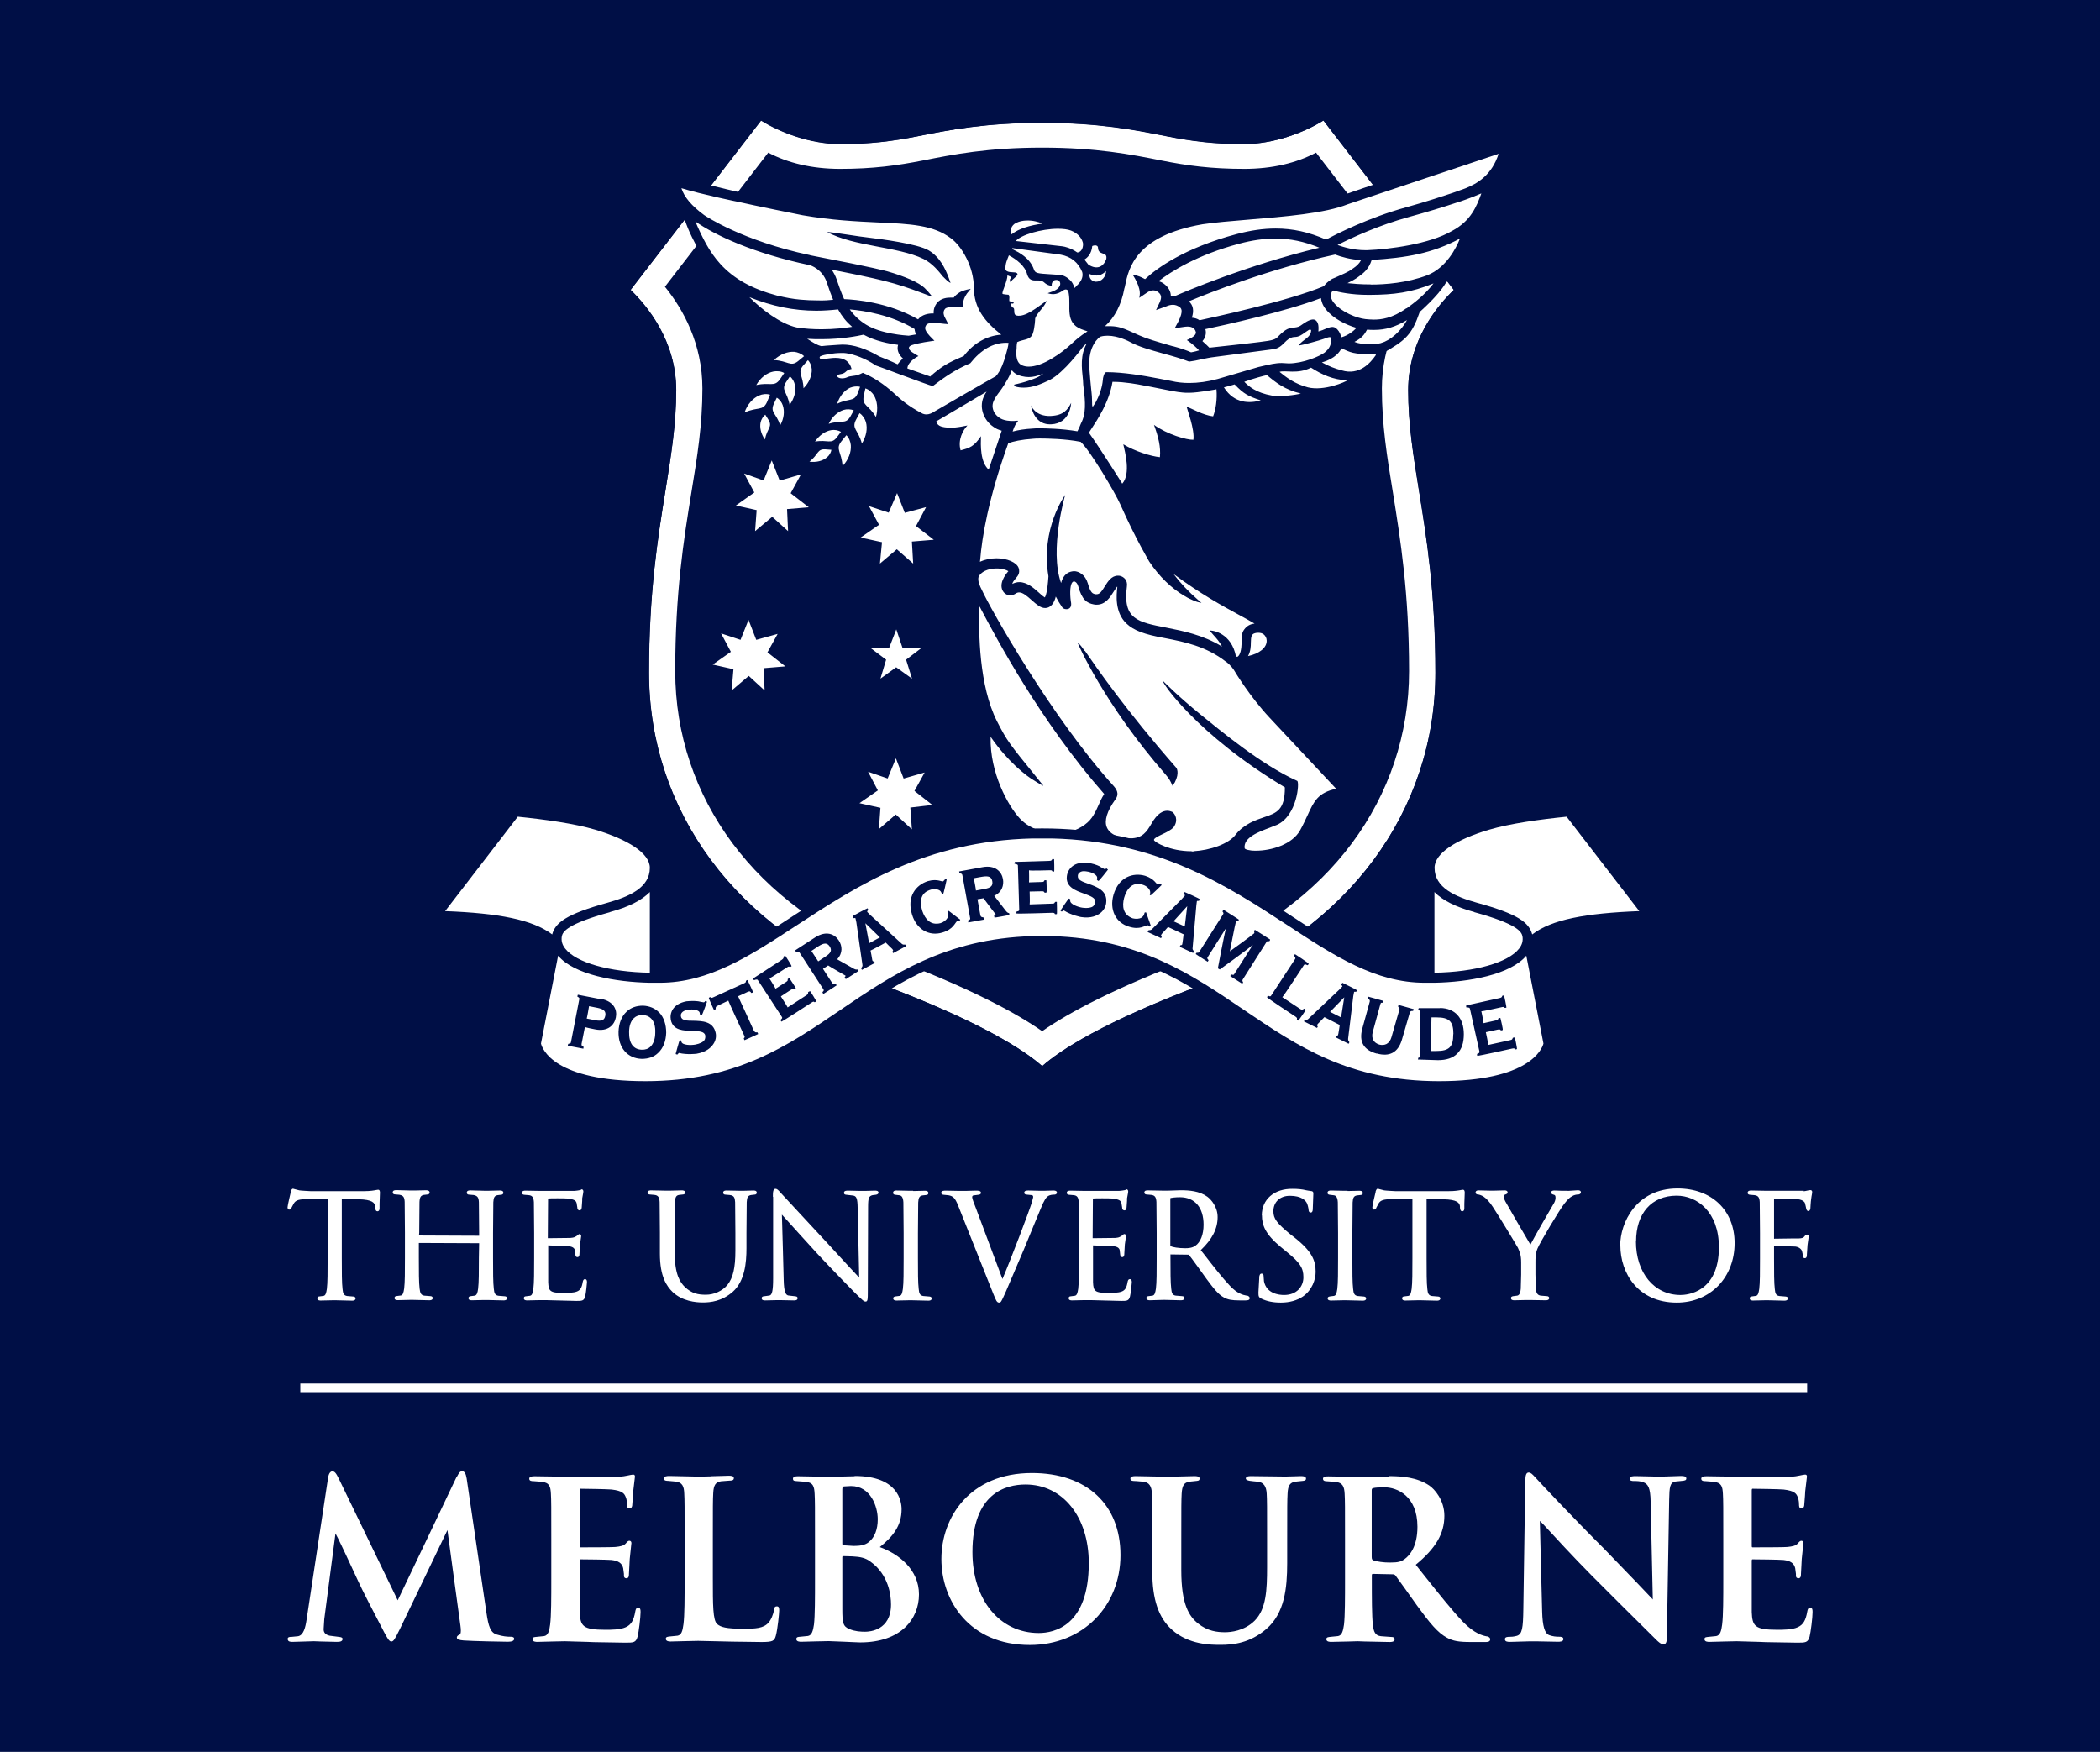
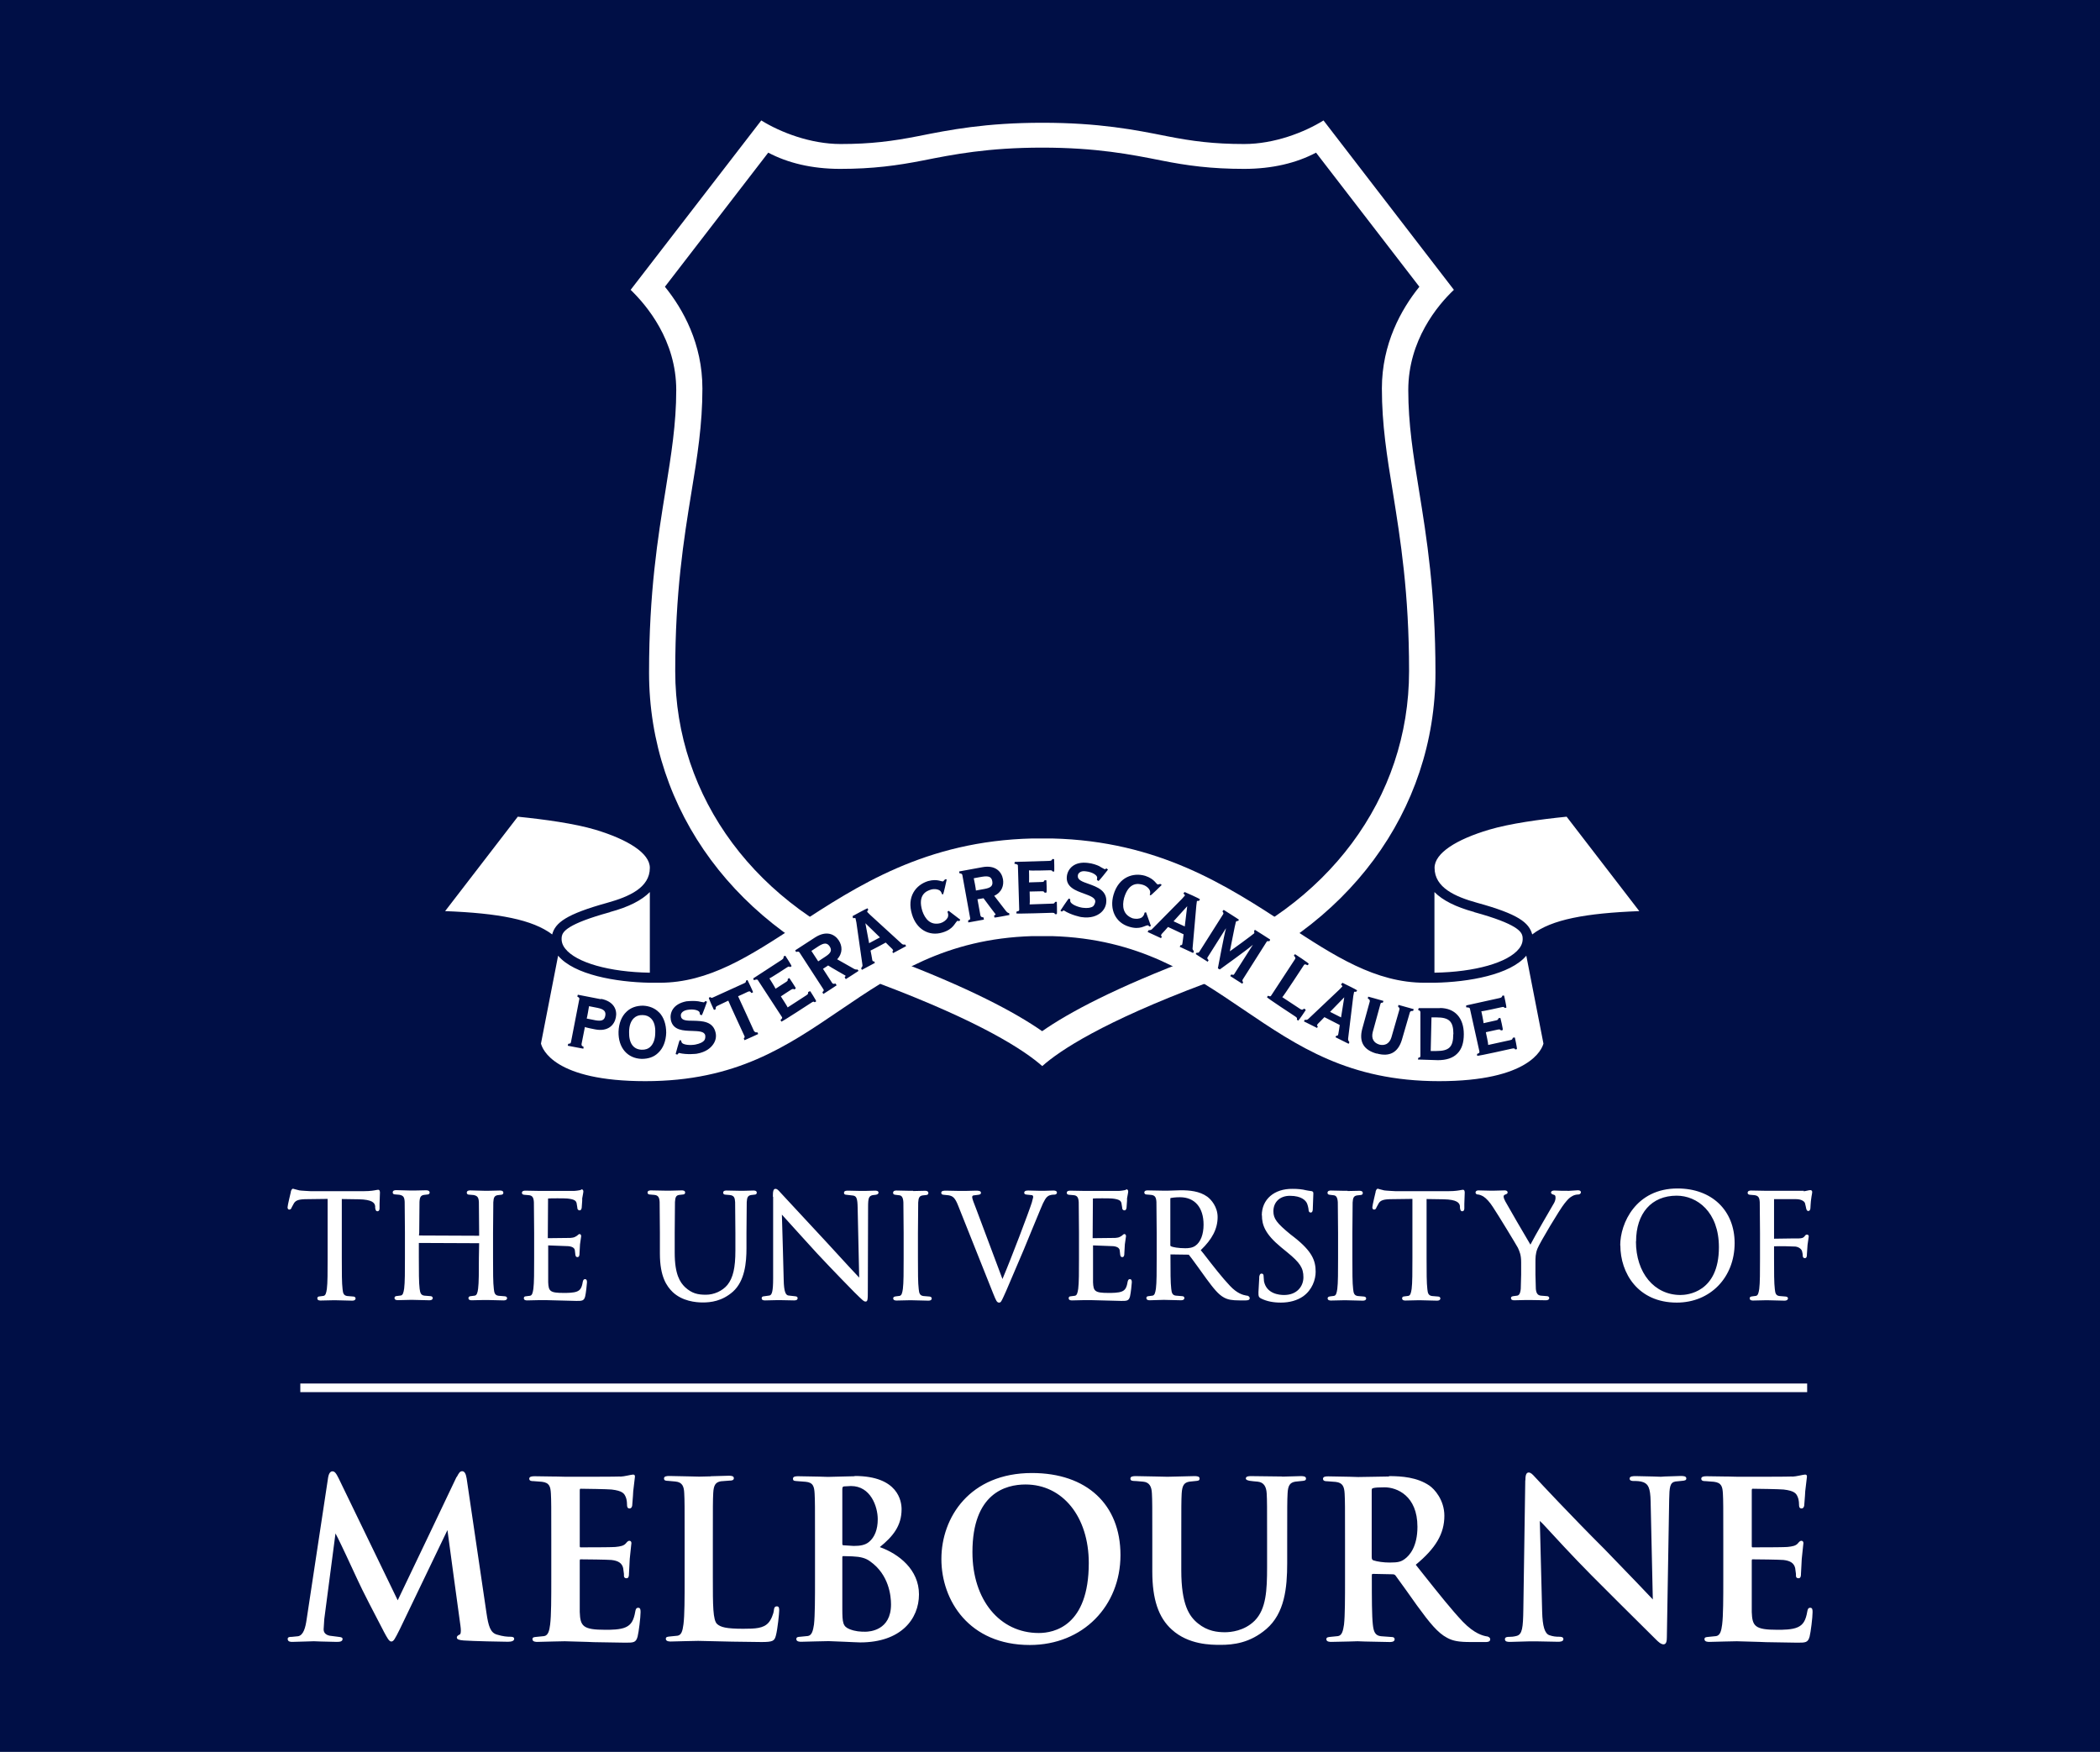
<svg xmlns="http://www.w3.org/2000/svg" id="Layer_1" data-name="Layer 1" viewBox="0 0 163 136">
  <defs>
    <style>      .cls-1 {        fill: #000f46;      }      .cls-2 {        fill: #fff;      }    </style>
  </defs>
  <rect class="cls-1" width="163" height="136" />
  <g>
    <path class="cls-2" d="M112.85,22.5l-10.12-13.15c-1.48.92-3.81,1.83-6.16,1.83s-4.04-.22-6.01-.61c-2.45-.49-5.23-1.04-9.65-1.04s-7.2.55-9.65,1.04c-1.99.39-3.67.61-6.01.61s-4.68-.91-6.16-1.83l-10.14,13.15c1.25,1.21,3.54,3.92,3.54,7.78,0,2.63-.39,5.01-.83,7.77-.6,3.71-1.28,7.91-1.28,14.17,0,10.73,6.84,19.97,17.85,24.12,7.97,3,11.3,5.21,12.67,6.42,1.37-1.22,4.7-3.43,12.67-6.42,11.02-4.15,17.85-13.39,17.85-24.12,0-6.26-.68-10.46-1.28-14.17-.45-2.76-.83-5.14-.83-7.77,0-3.86,2.28-6.59,3.54-7.78Z" />
-     <path class="cls-1" d="M102.72,9.36l10.12,13.15c-1.25,1.21-3.54,3.92-3.54,7.78,0,2.63.39,5.01.83,7.77.6,3.71,1.28,7.91,1.28,14.17,0,10.73-6.84,19.97-17.85,24.12-7.97,3-11.3,5.21-12.67,6.42-1.37-1.22-4.7-3.43-12.67-6.42-11.02-4.15-17.85-13.39-17.85-24.12,0-6.26.68-10.46,1.28-14.17.45-2.76.83-5.14.83-7.77,0-3.85-2.28-6.58-3.54-7.78l10.12-13.15c1.48.92,3.81,1.83,6.16,1.83s4.04-.22,6.01-.61c2.45-.49,5.23-1.04,9.65-1.04s7.2.55,9.65,1.04c1.99.39,3.67.61,6.01.61s4.69-.91,6.18-1.83ZM102.91,8.3l-.61.38c-1.33.83-3.53,1.71-5.74,1.71-2.39,0-4.01-.23-5.86-.6-2.49-.49-5.31-1.05-9.8-1.05s-7.32.56-9.8,1.05c-1.85.37-3.47.6-5.86.6-2.21,0-4.41-.88-5.74-1.71l-.61-.38-.43.57-10.12,13.15-.43.56.51.49c1.23,1.18,3.3,3.69,3.3,7.21,0,2.57-.38,4.91-.82,7.64-.6,3.74-1.29,7.98-1.29,14.3,0,11.06,7.04,20.59,18.37,24.86,8.09,3.05,11.26,5.24,12.43,6.28l.52.47.52-.47c1.17-1.04,4.33-3.23,12.43-6.28,11.33-4.27,18.37-13.79,18.37-24.86,0-6.32-.68-10.56-1.29-14.3-.44-2.73-.82-5.08-.82-7.64,0-3.52,2.07-6.03,3.3-7.21l.51-.49-.43-.56-10.12-13.15-.44-.57Z" />
    <path class="cls-1" d="M107.26,30.16c0-3.47,1.5-6.15,2.91-7.9l-8.02-10.41c-1.51.8-3.39,1.26-5.58,1.26-2.55,0-4.42-.25-6.42-.65-2.36-.47-5.05-1-9.26-1s-6.9.53-9.26,1c-1.99.39-3.87.65-6.42.65-2.19,0-4.07-.46-5.58-1.26l-8.02,10.41c1.41,1.74,2.91,4.42,2.91,7.9,0,2.79-.39,5.25-.86,8.1-.59,3.63-1.25,7.75-1.25,13.84,0,9.85,6.33,18.36,16.52,22.2,6.33,2.38,9.93,4.33,11.96,5.75,2.03-1.42,5.64-3.37,11.96-5.75,10.2-3.84,16.52-12.34,16.52-22.2,0-6.1-.67-10.21-1.25-13.84-.47-2.85-.86-5.31-.86-8.1Z" />
-     <path class="cls-1" d="M57.76,15.01c-3.98-.91-5.82-1.48-5.82-1.48,0,2.4,1.23,3.59,1.23,3.59,0,0,.27.88,1.02,2.2" />
-     <path class="cls-1" d="M107.31,27.43c1.79-1.01,2.27-1.42,2.89-3.22,0,0,1.42-1.23,2.01-2.23,1.62-1.72,2.12-3.84,2.14-3.85,1.26-1.5,1.67-3.56,1.67-3.56,1.27-1.99,1.43-3.77,1.43-3.77,0,0-2.93.98-9.19,2.98-.91.29-4.26,1.45-4.26,1.45" />
-     <path class="cls-2" d="M59.9,35.74l.62,1.57,1.65-.48-.8,1.46,1.41,1.09-1.69.14.08,1.71-1.23-1.11-1.33,1.11.12-1.63-1.61-.36,1.43-1.01-.79-1.47,1.51.54.63-1.55ZM68.96,39.79l-1.51-.5.78,1.45-1.43.99,1.66.36-.16,1.66,1.31-1.11,1.27,1.11-.1-1.71,1.7-.14-1.38-1.06.78-1.47-1.65.44-.6-1.53-.65,1.52ZM57.48,49.67l-1.51-.5.76,1.43-1.41.99,1.61.36-.14,1.65,1.33-1.13,1.23,1.13-.08-1.73,1.69-.14-1.39-1.09.79-1.43-1.66.46-.6-1.55-.62,1.55ZM69.02,50.28l-1.45.02,1.21.91-.44,1.47,1.22-.88,1.23.88-.46-1.47,1.21-.92h-1.49l-.48-1.43-.55,1.42ZM68.89,60.43l-1.51-.52.76,1.45-1.43.99,1.63.36-.12,1.65,1.31-1.13,1.25,1.15-.12-1.69,1.71-.2-1.39-1.09.79-1.43-1.63.47-.6-1.57-.64,1.56ZM83.63,64.36c.92-.46,1.16-.9,1.46-1.47l.02-.05c.06-.13.12-.26.18-.39.1-.23.21-.49.41-.8v-.02c-4.95-5.63-8.44-12.22-9.65-14.52,0-.02-.03,0-.03,0-.07,1.99-.03,6.14,1.37,8.89.79,1.54.92,1.69,3.02,4.28l.33.41.23.28s0,.03-.02.02c-.27-.13-.68-.4-.68-.4-.62-.35-2.07-1.5-3.35-3.35,0-.02-.03,0-.03,0-.06,2.73,1.33,5.29,2.27,6.3.9.97,2.19,1.12,2.88,1.12.62,0,1.21-.12,1.6-.31ZM92.64,66.08c1.24-.07,2.77-.55,3.31-1.34.17-.21.44-.5,1.08-.86.39-.2.76-.33,1.09-.44.97-.33,1.62-.55,1.61-2.32-6.85-4.1-9.63-8.23-9.45-8.25,0,0,1.19,1.21,2.92,2.61,1.51,1.22,4.7,3.89,7.49,5.14.19.1,0,2.7-1.57,3.41-.14.06-.34.14-.58.23-.82.31-2.06.76-1.93,1.6.04.07.31.18.86.18,1.23,0,2.83-.49,3.44-1.58.24-.43.42-.83.58-1.17.5-1.09.8-1.75,2.22-2.06-.6-.64-3.72-3.97-5.17-5.52-1.53-1.64-2.64-3.49-2.76-3.69,0,0-.25-.4-.62-.65-1.55-1.21-3.23-1.54-4.72-1.83-1.63-.29-2.44-.6-3-1.13-.93-.87-.78-2.26-.72-2.78,0-.03,0-.06,0-.1-.09.1-.23.33-.3.43-.24.39-.61.98-1.29.98-.07,0-.15,0-.23-.02-.54-.1-.92-.36-1.21-1.41-.08-.27-.23-.36-.3-.37-.09,0-.13.03-.15.06-.24.26-.18,1.2-.1,1.62.02.18-.03.29-.08.35-.06.08-.17.12-.29.12-.14,0-.27-.06-.33-.16-.18-.26-.35-.54-.49-.82-.11.43-.33.88-.83.89-.36,0-.68-.29-1.03-.6-.39-.35-.71-.61-.98-.61-.09,0-.17.02-.26.08-.14.1-.3.14-.45.14-.19,0-.36-.08-.49-.23-.47-.6.13-1.38.36-1.64-.15-.1-.49-.21-.91-.21-.31,0-1.07.06-1.4.63-.1.35.1.74.26,1.06.6,1.33,5.36,9.83,10.25,15.23.31.36.35.68.11,1-.66.92-.88,1.66-.67,2.17.27.65,1.15.8,1.16.8.24.05.47.06.66.06.96,0,1.28-.52,1.64-1.13.47-.84.92-1.01,1.23-1.01.17,0,.29.05.34.07h.02c.11.06.26.23.31.45.04.17.05.44-.17.75h0c-.2.23-.56.4-.88.55-.31.15-.67.32-.65.45.05.18,1.26.87,2.89.87.06.02.11.02.17.02ZM84.21,50.52c.86,1.25,3.16,4.6,7.1,9.09,0,0,.27.37-.12,1.12l-.18.27-.13-.28s-.12-.27-.38-.56c-4.82-5.52-6.88-10.27-6.86-10.28,0,0,.1,0,.56.66ZM96.06,50.98c.2-.14.31-.53.31-1.17,0-.35,0-.68.21-.95.2-.27.47-.42.8-.45-.35-.21-.77-.44-1.25-.7-1.18-.64-2.93-1.59-5.04-3.15.51.68,1.16,1.37,1.9,2.01l.27.23s-.31-.07-.31-.07c-.02,0-.59-.2-.94-.43,0,0-.02-.02-.04-.02-1.03-.59-2.01-1.54-2.77-2.69,0-.02-1.01-1.66-2.24-4.43-.36-.83-2.32-4.16-3.08-4.86-1.18-.24-2.69-.26-3.13-.26-.23,0-.43,0-.56.02-.9.06-1.58.21-1.93.35-1.54,4.28-2.04,7.29-2.18,9.06l-.02.14c.39-.18.84-.27,1.29-.27.83,0,1.57.32,1.72.76.12.39-.06.6-.23.8-.1.13-.22.25-.27.43.18-.09.36-.14.55-.14.6,0,1.12.46,1.5.8h0c.3.28.43.36.48.39.06-.09.2-.43.28-1.63v-.02c-.63-3.7,1.3-6.31,1.3-6.31,0,0-1.25,4.25-.32,6.84.16-.64.54-.85.85-.9.05,0,.1-.02.14-.02.4,0,.89.29,1.08.93.23.79.38.81.6.86.03,0,.06,0,.09,0,.23,0,.37-.18.64-.62.23-.36.51-.82,1.01-.82.06,0,.12,0,.18.02.25.06.59.31.52.8-.33,2.56.81,2.78,3.09,3.22,1.25.25,2.81.55,4.29,1.46-.17-.35-.45-.66-.65-.88-.09-.1-.15-.17-.2-.23l-.1-.14.18.02s1.51.14,1.86,2.03h0s.05,0,.09-.02ZM97.67,49.12c-.08,0-.16,0-.25.03-.3.07-.32.31-.33.73,0,.31-.02.69-.22,1.05.89-.19,1.46-.65,1.45-1.2,0-.2-.1-.38-.24-.49-.1-.08-.25-.12-.41-.12ZM87.06,37.52s.05.02.07,0c.64-.77.2-2.41.06-3.03.91.55,2.15.93,2.84,1,.08-.78-.12-1.58-.46-2.51,1.02.74,2.54,1.18,3.06,1.16.11-.82-.49-2.36-.53-2.58.39.15,1.29.67,2.06.76.2-.5.33-1.31.26-2.1,0,0-1.42.27-2.12.27-.19,0-.37,0-.52-.02-.39-.03-1.12-.17-1.83-.32-.41-.09-.83-.16-1.19-.23-.14-.02-.29-.05-.42-.08-.4-.07-.74-.12-1.26-.17-.19-.02-.56-.03-.73-.03t0,0c-.25,1.55-1.16,2.93-1.65,3.67-.07.11-.14.21-.18.28h0c.96,1.35,2.32,3.55,2.57,3.92ZM70.08,27.82c-.35-.31-.48-.68-.37-1.05-.65-.08-1.78-.29-2.68-.79-.39.09-1.66.35-3.26.35-.35,0-.72,0-1.12-.03.03.02.06.04.1.06.34.22.68.44,1.01.51.14-.02.46-.05,1.27-.1.12,0,.25-.02.37-.02.85,0,1.79.3,2.85.92.09.03.96.38,1.42.61.07-.1.22-.26.41-.46ZM107.21,26.62c.72-.19,1.54-.93,2-1.77-.92.54-1.67.76-2.55.76-.17,0-.35,0-.55-.02-.13.21-.27.6-.98.95.72.29,1.72.18,2.08.09ZM95.61,26.8c.37-.04.7-.08.99-.11,1.88-.22,2.17-.25,2.46-.43.04-.02.1-.09.18-.17.23-.23.58-.58.97-.63.06,0,.11-.02.16-.02.05,0,.1-.02.15-.02.17-.02.31-.06.44-.15.33-.23.64-.45.94-.47h.02c.24,0,.35.23.37.31.06.12.06.41.04.62.08-.02.18-.05.28-.09.02,0,.06-.02.1-.04.12-.05.29-.12.44-.17.1-.03.18-.05.27-.05.18,0,.28.09.39.2.17.18.27.43.29.61.51-.14.98-.49,1.18-.74-.77-.22-1.77-.69-2.37-1.44-.26-.32-.35-.64-.38-.87-2.75,1.05-7.45,2.09-8.97,2.41.05.18.05.35,0,.52-.04.14-.11.28-.23.41.17.14.54.51.54.51,0,0,1.52-.17,1.74-.19ZM71.11,25.97c-.06-.12-.11-.28-.12-.43-1.8-1.09-3.86-1.42-5.03-1.52.34.48.75.86,1.26,1.18,1.18.73,3.06.84,3.31.86.1-.02.33-.06.57-.1ZM66.14,25.37c-.44-.38-.79-.81-1.09-1.35-.57.06-1.13.1-1.69.1-1.74,0-3.45-.35-5.19-1.05.87.88,2.38,2.07,3.67,2.35.62.1,1.27.14,1.94.14.96,0,1.8-.1,2.37-.19ZM102.76,22.21s.16-.22.39-.39c.12-.1.25-.18.39-.23l.12-.05c.49-.22,1.01-.43,1.3-.66l.09-.06c.23-.16.43-.32.6-.63-.83-.04-1.54-.25-2.02-.43-5.03,1.09-9.82,2.99-11.35,3.63.34.31.41.73.23,1.27.23.02.43.08.6.2.81-.18,6.83-1.46,9.66-2.65ZM109.18,23.94c.6-.44,1.41-1.04,2.09-1.94-1.74.72-3.1.88-4.94.89h-.13c-1.32,0-2.26-.21-2.72-.34-.05.05-.08.09-.1.1-.02.04-.23.39.14.84.62.76,1.81,1.21,2.46,1.28.2.02.42.04.65.04.55,0,1.41-.08,2.53-.88ZM64.67,23.28c-.18-.43-.33-.86-.47-1.29l-.02-.06c-.35-1.04-1.25-1.33-1.35-1.35-4.29-.9-7.33-2.31-8.86-3.39.54,1.25,1.08,2.36,1.95,3.31,1.05,1.15,2.45,1.93,4.41,2.45h.02c.6.15,1.2.26,1.77.31.44.04.88.06,1.31.06.55.02.97-.02,1.25-.05ZM91.17,22.97h.06c.64-.28,5.59-2.4,11.18-3.74-1.17-.48-2.26-.71-3.42-.71-.88,0-1.8.13-2.81.4-3.24.86-5.27,2.15-6.26,2.91.17.04.31.11.45.22.34.26.51.59.51.94.1-.02.19-.02.28-.02ZM106.41,22.09c1.13,0,2.81-.13,4.37-.72,1.48-.58,2.26-2.14,2.54-2.85-2.16,1.16-4.17,1.49-6.85,1.66-.23.72-.65,1.03-.98,1.27l-.08.06c-.23.17-.53.33-.82.47.38.04,1.01.1,1.83.1ZM72.16,29.26c.96-.85,1.4-1.09,2.64-1.62.76-1,1.82-1.59,2.92-1.66-1.28-1.01-2.12-2.05-2.13-3.65,0-1.59-.93-3.22-1.78-3.83-1.35-1.03-3.15-1.12-5.65-1.23-1.69-.08-3.6-.17-5.86-.56-.03,0-3.92-.79-5-1.04-.03,0-2.88-.59-4.41-1.06.21.68.8,1.38,1.77,2.09.12.08,2.98,2,8.19,3.1l.06.02s.37.08.5.1c4.43.85,5.36,1.12,5.45,1.14,1.37.39,2.48.88,2.9,1.29.19.18.42.45.43.47l.19.23-.85-.32c-1.01-.38-1.8-.65-2.88-.92-.03,0-.78-.23-4.1-.88.16.23.3.49.39.76l.02.06c.17.49.34,1,.56,1.47.83.03,3.44.24,5.74,1.57.31-.38.79-.46,1.15-.46h.06c-.02-.31.08-.6.28-.84.31-.35.76-.39,1.08-.39.07,0,.14,0,.2,0,.09-.15.31-.31.45-.4.2-.13.61-.23.64-.23l.23-.05-.3.37c-.39.55-.29.96-.29.97l.03.11-.39-.05c-.09,0-.18-.02-.28-.02-.37,0-.68.07-.77.18-.22.25-.04.6-.04.6l.3.59-.14-.02c-.1,0-.22-.02-.32-.03-.23-.02-.47-.06-.68-.06-.32,0-.51.06-.6.2v.02c-.09.14-.19.35.54,1.05l.12.12-.17.02s-1.06.14-1.58.32c-.14.05-.22.12-.23.2,0,.05,0,.21.36.42l.38.23s-.84.41-.86.96l1.76.62ZM64.19,18.01s0,0,0,0c.42,0,2.37.35,3.5.47.58.07,3.53.44,4.4.96.86.51,1.28,1.41,1.55,2.13l.14.39s-.12,0-.6-.5c-.32-.4-.8-1.01-1.5-1.36-2.04-.98-5.38-.95-7.49-2.09ZM105.95,19.42h.19c1.62-.06,4.82-.46,6.58-1.5,1.46-.78,1.89-1.9,2.26-2.9-.02,0-.06.02-.06.02-.39.16-.83.35-1.54.59l-.35.11c-.92.31-2.3.73-3.69,1.11-2.33.64-4.41,1.6-5.52,2.17.47.17,1.25.4,2.13.4ZM83.51,22.24c.56-.49.55-.88.49-1.12-.3-.74-.86-1.2-1.67-1.35l-3.74-.51s-.03.05-.04.06c.03.02.07.04.11.06.42.21,1.29.64,1.6,1.56.1.27.27.29,1.25.35l.3.02c.23.02.34.02.51.04.42.05.73.39.8.46.06.06.23.29.27.55l.12-.1ZM92.89,27.25c.06-.02.13-.03.18-.05-.43-.47-.95-.8-.95-.8l.29-.14c.23-.12.38-.26.41-.39.02-.06,0-.12-.04-.21-.1-.21-.31-.31-.61-.31-.12,0-.23.02-.31.03l-.68.1.27-.5c.46-.9.21-1.07.1-1.15-.16-.11-.33-.17-.51-.17-.2,0-.37.06-.51.12-.04.02-.08.03-.11.04l-.69.25s.25-.54.27-.57c.16-.35.19-.59-.1-.82-.12-.09-.25-.14-.39-.14s-.28.05-.43.14l-.65.44.03-.18c.11-.68-.55-1.62-.55-1.62,0,0,.38.03.89.31.03.02.06.03.08.04.92-.86,3.06-2.42,7.11-3.5,1.09-.29,2.07-.43,3.02-.43,1.33,0,2.57.27,3.92.86.76-.41,3.3-1.71,6.22-2.51,1.53-.42,3.02-.92,3.59-1.11l.98-.35c.93-.37,2.06-1.01,2.6-2.69l-11.72,3.92c-1.75.7-4.9.96-7.7,1.19-1.35.11-2.62.22-3.56.36-5.19.9-5.73,3.4-6.01,4.75-.02.09-.03.17-.06.24-.23,1.25-.74,2.23-1.5,2.92.18,0,.39,0,.48,0,.55.02.93.16,1.34.34.14.06.3.13.45.2.12.06.25.11.38.17.58.26,1.36.49,2.58.84l.1.02c.31.09.55.15.76.23.19.06.51.19.59.23.15-.03.31-.06.45-.1ZM83.78,19.56c.29-.15.31-.59.27-.73-.12-.42-.43-.73-.92-.93-.27-.1-.61-.14-1.02-.14-1.27,0-2.89.48-3.26.95l3.6.41c.18.02.67.13,1.17.48.06,0,.11-.02.16-.04ZM62.41,27.65c-.2-.2-.51-.31-.76-.34-.51-.03-1.09.18-1.58.64,1.11.06,1.28.55,1.87.09l.47-.39ZM62.71,27.96l-.38.43c-.45.55,0,.72.04,1.75.44-.44.65-.98.64-1.46-.02-.24-.11-.54-.3-.72ZM61.3,29.23l-.31.47c-.36.61.11.71.3,1.73.37-.51.51-1.06.41-1.54-.04-.23-.18-.51-.39-.67ZM60.29,30.88l-.24.5c-.27.64.19.68.51,1.63.3-.53.35-1.09.2-1.54-.07-.22-.24-.47-.47-.6ZM60.86,28.95c-.24-.14-.58-.16-.83-.11-.5.1-1,.47-1.33,1.05,1.09-.24,1.38.18,1.83-.43l.34-.5ZM59.77,30.64c-.27-.09-.61-.05-.85.06-.48.21-.91.68-1.13,1.32,1.04-.46,1.42-.1,1.74-.8l.24-.58ZM59.4,32.19c-.18.14-.31.38-.36.58-.09.41.02.9.33,1.35.18-.89.6-.97.29-1.51l-.26-.42ZM67.17,30.15l-.13.6c-.14.75.38.67.95,1.62.18-.64.1-1.25-.16-1.69-.14-.22-.39-.45-.66-.53ZM66.76,30.03c-.25-.07-.56-.02-.78.07-.43.2-.81.64-1,1.24.93-.45,1.29-.13,1.58-.78l.2-.53ZM66.27,31.86c-.24-.11-.55-.11-.78-.04-.46.14-.89.51-1.17,1.08.99-.31,1.3.06,1.67-.54l.28-.5ZM65.28,33.53c-.22-.14-.52-.18-.75-.14-.46.07-.93.39-1.27.89,1-.17,1.25.23,1.68-.31l.34-.45ZM66.72,32.07l-.29.54c-.34.68.18.75.47,1.82.35-.57.45-1.17.31-1.67-.07-.24-.25-.53-.48-.68ZM65.69,33.79l-.39.48c-.47.61.02.79.1,1.91.47-.5.68-1.09.64-1.62-.02-.26-.14-.58-.35-.78ZM64.54,34.92l-.5-.04c-.62-.02-.5.39-1.21.96.54.07,1.03-.06,1.35-.33.17-.13.32-.36.35-.59ZM84.13,30.19c.1,1.02.19,1.9-.23,2.69h0c-.07.19-.2.48-.27.6-1.21-.21-2.53-.23-2.91-.23-.23,0-.43,0-.58.02-.57.03-1.1.11-1.54.23.06-.18.15-.47.33-.7l.1-.14h-.17c-.08.02-.16.02-.24.02-.67,0-1.06-.16-1.37-.55-.21-.29-.27-.65-.14-.96.1-.27.31-.55.51-.81.18-.23.56-.84.69-1.11.08-.16.16-.33.23-.51.17.23.42.38.76.46.2.05.38.07.55.07.34,0,.69-.08,1.13-.27-.59.52-2.24.85-2.24.85-.04.05-.02.11.04.14.02,0,.03,0,.04.02.22.06.43.08.65.08.69,0,1.33-.27,2.02-.6,1.12-.59,2.48-2.45,2.54-2.53.08-.11.19-.21.31-.27-.49.87-.39,1.82-.28,2.81,0,.24.03.47.06.72ZM83.14,31.28c-.27.51-.56.96-1.57,1.01-1.24.06-1.55-.83-1.55-.83.07.39.37,1.53,1.56,1.48,1.52-.06,1.56-1.66,1.56-1.66ZM84.82,31.57l.07-.1c.09-.11.16-.25.17-.27.45-.83.52-1.48.55-1.76v-.04s.07-.51.27-.51c1.29,0,2.85.26,4.08.5.32.06.66.13.98.19.42.1.88.15,1.36.15.69,0,1.44-.1,2.21-.31l3.17-.93c.13-.03.26-.06.39-.09.46-.1.9-.22,1.42-.22.14,0,.4.03.54.03,1.11,0,2.4-.55,2.78-.84.39-.31.47-.57.52-.88.02-.14.02-.23-.02-.28-.02-.02-.06-.04-.1-.04-.1,0-.26.06-.47.14-.29.11-1.66.49-1.95.51.06-.1.26-.29.45-.43.26-.19.5-.38.53-.72,0-.06-.05-.09-.09-.09-.02,0-.06.02-.09.03-.1.06-.2.13-.3.2-.23.17-.47.35-.8.35h-.03c-.35.03-.55.23-.76.44-.23.23-.46.46-.89.51l-4.54.6c-.35.04-.68.11-1.01.18-.31.07-.64.14-.96.18-.64-.25-1.36-.45-2.06-.64-.96-.27-1.87-.52-2.52-.88-.09-.05-.92-.49-1.75-.49-.19,0-.38.02-.54.07h-.02c-.1.06-.97.69-.86,2.41.05.7.1,1.2.14,1.6.02.23.05.43.06.62,0,.04.02.4.02.68l.03.13ZM78.21,26.61h-.12c-1.01,0-1.95.54-2.78,1.59-1.09.46-1.92,1.01-2.91,1.77-.14-.02-1.33-.46-2.47-.88-.69-.26-1.41-.53-1.95-.72-.77-.54-1.71-.87-2.29-.95-.1-.02-.23-.02-.37-.02-.61,0-1.37.13-1.6.24-.03,0-.09.04-.1.1,0,.03,0,.06.03.09.03.03.08.05.17.05s.21-.02.35-.04c.19-.02.43-.06.68-.06.69,0,1.09.27,1.25.86-.25.05-.34.12-.43.2-.1.09-.18.17-.51.22l-.08.02h0c-.06.02-.1.05-.1.09,0,.06.04.1.06.11.07.06.18.09.32.09s.29-.03.41-.09c.13-.06.28-.08.44-.1.23-.02.48-.09.76-.24.84.35,1.64.88,2.4,1.57.51.47,1.1,1.01,2.24,1.6.07.03.18.06.3.06.19,0,.41-.08.66-.25.7-.41,4.32-2.5,4.68-2.69h.02c.43-.43.68-1.3.72-1.41.02-.06.03-.13.06-.2.09-.31.21-.74.23-.96v-.04s-.06,0-.06,0ZM85.85,21.04c-.27.27-.53.35-.72.35-.22,0-.42-.06-.59-.13,0,.09.02.2.05.28.08.21.29.33.48.33.43,0,.78-.39.78-.83ZM84.46,20.53c.35.23.66.28.92.17.34-.15.48-.55.49-.6.05-.31-.09-.36-.27-.42-.16-.06-.35-.12-.37-.4,0-.1-.03-.17-.09-.2-.1-.06-.27-.02-.36.02-.06.62-.38.91-.61,1.05l.3.38ZM80.92,17.36s-.43-.19-.89-.23c-.57-.05-.95.07-1.17.18-.35.17-.52.61-.34.88.55-.44,1.42-.7,2.4-.83ZM84.41,25.72c-.19-.06-.31-.1-.49-.17-1.28-.51-.79-1.75-.96-2.74-.02-.2-.08-.4-.34-.32-.12.03-.58.53-1.3.27.28-.09.54-.18.72-.31.24-.18.32-.43.2-.6-.07-.12-.24-.14-.38-.1-.12.04-.26.23-.22.43,0,0-.29.03-.6-.26-.13-.12-.35-.16-.6-.15-.35.02-.58-.06-.71-.46-.15-.66-.85-1.19-1.42-1.49-.14.37-.28.62-.27,1.06.04.3.57.24.76.27.55.14-.35.52-.35.79-.06-.08-.1-.24-.02-.31.14-.19-.15-.18-.23-.27-.02.52-.43,1.25-.39,1.44,0,.05.47.08.47.08.12.11.04.33.06.48,0,0,.02.02.02.02.03.02.19.03.24.03.04,0,.08.04.08.08,0,.05-.03.08-.08.08,0,0-.06,0-.14-.02.03.14.02.28.22.36.1.14-.04.51.21.58.69.16,1.59-.62,2.34-1.14-.11.44-.73.92-.88,1.36,0,0-.02.71-.18,1.17-.18.55-.78.45-1.22.68,0,.03,0,.07-.02.12,0,.06-.02.14-.02.22v.04s0,.04,0,.07c-.03.29-.12,1.07.38,1.33.16.08.35.12.56.12.5,0,1.13-.22,1.8-.63.72-.43,1.1-.77,1.51-1.13.3-.28.65-.6,1.24-.97ZM95,30.07c.8,1.28,2.02,1.25,2.86,1.01-.96-.32-1.31-.49-2.03-1.24,0,0-.45.14-.83.23ZM77.74,33.43c-.27-.08-.42-.14-.65-.31-.74-.5-1.18-1.57-.65-2.49,0-.02.04-.08.14-.23-.4.25-3.91,2.31-3.91,2.31,0,0,.02.26.36.39.72.23,1.58.02,2.06-.07-.34.36-.76,1.1-.53,1.93.71-.18,1.05-.3,1.58-1.1-.02.75-.06,1.99.6,2.6.11-.33.51-1.54,1.01-3.02ZM96.58,29.64c.36.36.91.85,2.16,1.07.67.1,1.78-.04,2.23-.16-1.25-.3-1.94-.85-2.63-1.43-.22.04-1.06.26-1.76.52ZM99.32,28.87c.51.41,1.14.92,2.2,1.2,1.26.31,2.95-.44,3.05-.54-1.11-.06-1.95-.44-2.81-.99-1.05.54-2.05.17-2.44.33ZM102.6,28.13c.56.31,1.01.48,1.54.62,1.38.42,2.24-.59,2.64-1.17.02-.02.02-.07-.02-.07-1.79,0-1.94-.17-2.64-.47-.1.23-.47.8-1.51,1.09Z" />
-     <path class="cls-1" d="M80.89,73.42c14.02,0,16.43,11.27,30.8,11.27,8.71,0,8.88-3.7,8.88-3.7l-1.47-7.56c1.91-2.28,9.71-2.01,9.71-2.01l-6.76-8.76c-6.29.4-11.45,2.03-11.45,4.75v8.12c-8.48,0-14.14-11.22-29.7-11.22s-21.23,11.22-29.7,11.22v-8.12c0-2.72-5.17-4.34-11.45-4.75l-6.76,8.76s7.81-.27,9.71,2.01l-1.47,7.56s.17,3.7,8.88,3.7c14.36,0,16.78-11.27,30.79-11.27Z" />
    <path class="cls-2" d="M114.43,70.81c3.35.92,3.66,1.52,3.74,1.86.06.35-.02.67-.26.97-.85,1.09-3.43,1.82-6.57,1.87v-6.26c.63.64,1.65,1.16,3.09,1.55ZM111.35,67.37c0,1.54,1.6,2.24,3.29,2.71,3.21.88,4.04,1.54,4.29,2.46,1.5-1.16,4.15-1.65,8.31-1.81l-5.64-7.33c-2.09.21-4.4.53-6.02,1.01-2.52.75-4.23,1.81-4.23,2.96ZM118.47,74.19c-1.24,1.48-4.47,2.05-7.12,2.1h-.76c-3.83,0-7-2.07-10.66-4.47-4.69-3.06-9.99-6.53-18.27-6.73h-1.53c-8.29.2-13.58,3.67-18.27,6.73-3.67,2.4-6.83,4.47-10.66,4.47h-.76c-2.65-.05-5.88-.62-7.12-2.1l-1.33,6.82c.11.45,1.04,2.92,8.1,2.92s10.98-2.7,15.19-5.56c3.99-2.71,8.11-5.5,14.85-5.7h1.53c6.74.2,10.86,2.99,14.85,5.7,4.21,2.85,8.19,5.56,15.19,5.56s7.99-2.48,8.1-2.92l-1.33-6.82ZM47.35,70.81c-3.35.92-3.66,1.52-3.74,1.86-.06.35.02.67.26.97.85,1.09,3.43,1.82,6.57,1.87v-6.26c-.63.64-1.64,1.16-3.09,1.55ZM46.21,64.41c-1.62-.48-3.93-.8-6.02-1.01l-5.64,7.33c4.16.16,6.79.66,8.31,1.81.24-.91,1.08-1.57,4.29-2.46,1.68-.47,3.29-1.17,3.29-2.71,0-1.14-1.71-2.2-4.23-2.96Z" />
    <path class="cls-1" d="M117.58,80.53s.19.86.16.91c0,0-.1.04-.14.02-.03-.07-.06-.09-.23-.06,0,0-2.66.6-2.71.56,0,0-.03-.1,0-.15.18-.06.18-.1.17-.19l-.73-3.29c-.02-.09-.03-.12-.29-.13,0,0-.02-.1,0-.15l2.58-.57c.17-.04.18-.07.22-.18,0,0,.1-.04.14,0,0,0,.2.88.17.93,0,0-.1.02-.15,0-.03-.06-.06-.08-.23-.04,0,0-1.55.35-1.56.31,0,0,.17.79.17.91,0,0,0,.02,0,.02,0,0,.94-.21.94-.21.18-.04.18-.06.22-.17,0,0,.11-.04.15-.02,0,0,.22.88.18.93,0,0-.11.04-.15.03-.02-.06-.07-.1-.25-.06,0,0-.83.18-.91.2.02.11.19.86.18.97,0,0,0,.02,0,.02,0,0,1.69-.37,1.69-.37.18-.04.18-.06.22-.18,0,0,.1-.05.15-.02h.02ZM101.24,78.31s.1.05.11.1c0,0-.53.81-.59.82,0,0-.09-.05-.1-.1.03-.07.03-.12-.12-.22,0,0-2.2-1.44-2.2-1.5,0,0,.06-.1.1-.11.14.07.18.06.23-.02l1.84-2.81c.06-.08.06-.12-.08-.29,0,0,.05-.1.1-.1,0,0,1.05.68,1.05.74,0,0-.04.1-.1.11-.18-.1-.23-.08-.28,0,0,0-1.62,2.48-1.67,2.48l1.38.91c.14.09.18.09.31-.02ZM74.53,71.41s-.06.1-.1.1c-.05-.02-.08-.04-.11-.03-.22.15-.29.65-1.17.91-1.05.32-2.02-.26-2.36-1.4-.43-1.39.31-2.3,1.24-2.59.78-.22,1.1.11,1.2,0,.07-.08.11-.14.16-.14h.09s-.02.12-.02.12c0,0-.22,1.01-.26,1.05l-.09-.02s-.02-.12-.11-.23c-.14-.15-.47-.2-.74-.12-.33.1-1.06.38-.67,1.66.21.61.63,1.15,1.42.94.23-.07.45-.24.55-.43,0,0,.1-.2-.02-.44,0,0,.05-.08.1-.08l.89.68ZM51.16,78.6c-.31-.33-.76-.51-1.25-.53-.51,0-.95.15-1.28.47-.39.36-.6.92-.62,1.55-.03,1.24.69,2.08,1.8,2.11.51,0,.95-.14,1.28-.47.39-.36.6-.92.62-1.56,0-.63-.18-1.2-.55-1.58ZM50.86,80.16c0,.49-.14.87-.37,1.09-.17.17-.4.25-.68.24-.65-.02-1-.51-.98-1.37,0-.5.14-.87.38-1.09.17-.16.39-.24.67-.23.27,0,.5.1.66.27.23.23.34.61.32,1.1ZM111.78,78.26h-1.66s-.05.14-.05.14c.16.06.18.1.18.2v3.36c0,.1-.02.13-.16.15l-.03.14s1.55.05,1.55.05c.66,0,1.17-.17,1.5-.51.35-.34.51-.84.51-1.51,0-1.25-.68-2.02-1.85-2.03ZM112.8,80.29c0,.99-.32,1.3-1.32,1.3h-.43s.05-2.4.06-2.61c.06,0,.39,0,.39,0,.99,0,1.31.32,1.31,1.29h0s0,0,0,0ZM85.35,67.26s.33.19.38.21c.05.02.1-.02.15-.06l.12.1s-.68.88-.74.88c0,0-.1-.06-.12-.1,0,0,.02-.1.02-.13.04-.19-.33-.46-.88-.52-.21-.03-.37,0-.48.09-.11.08-.14.18-.14.27-.03.31.36.45.82.61.67.24,1.5.53,1.38,1.49-.04.31-.2.58-.45.78-.26.2-.72.43-1.5.31,0,0-.76-.14-1.33-.51,0,0-.02-.02-.17.09l-.1-.08.02-.03s.58-.89.64-.91l.1.06s0,.07,0,.1c-.03.29.65.52.97.56.38.05.64,0,.8-.11.07-.06.14-.18.17-.33.05-.33-.39-.48-.87-.66-.64-.23-1.44-.51-1.33-1.36.07-.55.55-1.16,1.64-1.02.35.04.65.14.92.27ZM91.96,69.25c-.06.02-.1.12-.1.12.13.11.12.14.11.15l-.22.25-2.33,2.36s-.06.06-.14.07c-.04,0-.1.02-.14.02l-.06.13,1.04.48.06-.13s-.03-.02-.05-.05c-.02-.02-.02-.05,0-.08.02-.02.06-.09.06-.09,0,0,.46-.49.47-.52.03.02,1.21.56,1.21.57,0,.06-.09.69-.09.69,0,0-.02.07-.02.1-.02.02-.03.04-.06.05-.03,0-.06,0-.07,0l-.06.13,1.04.48.06-.13s-.06-.08-.08-.12c-.04-.06-.02-.15-.02-.15l.29-3.3.04-.31s.03-.07.14-.03c.05-.02.1-.12.1-.12,0-.06-1.16-.56-1.16-.56ZM91.96,71.92s-.75-.35-.87-.4c.06-.07.94-1.04,1.06-1.17,0,0-.18,1.53-.19,1.57ZM104.19,76.32c-.06.02-.1.11-.1.11.12.12.11.14.1.15l-.23.24s-2.41,2.28-2.41,2.28c0,0-.06.06-.14.07-.05,0-.1,0-.14,0l-.06.12,1.02.51.06-.12s-.03-.02-.05-.05c-.02-.02-.02-.05,0-.08.02-.02.06-.08.06-.08,0,0,.47-.47.5-.51.03.02,1.18.6,1.19.61,0,.06-.11.69-.11.69,0,0-.02.07-.03.1-.02.02-.03.04-.06.04s-.06,0-.07,0l-.06.12,1.02.51.06-.12s-.06-.09-.08-.13c-.03-.06-.02-.15-.02-.15l.4-3.3.06-.31s.03-.07.14-.02c.05-.02.1-.12.1-.12-.02-.04-1.15-.59-1.15-.59ZM104.09,78.98s-.73-.37-.85-.43c.06-.07.98-1.01,1.1-1.13,0,0-.24,1.53-.25,1.57ZM82.03,70.04s.03.88,0,.92c0,0-.11.02-.15,0-.02-.07-.04-.1-.22-.1,0,0-2.73.09-2.77.05,0,0,0-.11.02-.15.19-.03.2-.06.2-.16l-.1-3.37c0-.09,0-.13-.27-.18,0,0,0-.1.04-.14l2.65-.08c.18,0,.2-.04.25-.14,0,0,.1-.02.14.02,0,0,.03.91,0,.95,0,0-.1,0-.14-.02-.02-.06-.04-.09-.22-.08,0,0-1.58.05-1.59,0,0,0,.02.8,0,.92,0,0,0,.02,0,.02,0,0,.96-.03.96-.03.18,0,.19-.02.24-.13,0,0,.12-.02.15,0,0,0,.05.91,0,.95,0,0-.12.02-.15,0-.02-.06-.05-.11-.23-.1,0,0-.85.02-.92.02,0,.11.03.88,0,1,0,0,0,0,0,0,0,0,1.73-.06,1.73-.06.18,0,.19-.02.24-.13,0,0,.11-.03.15,0v.02ZM54.2,77.73s.36.08.42.08c.05,0,.1-.05.12-.1l.14.05s-.36,1.02-.41,1.05c0,0-.11-.02-.14-.06,0,0-.02-.1-.02-.13-.02-.18-.45-.32-.98-.22-.2.04-.34.12-.42.23-.08.1-.07.21-.05.3.06.3.47.31.95.31.69.02,1.55.03,1.74.95.06.29,0,.6-.18.86-.18.27-.54.62-1.29.75,0,0-.75.1-1.38-.06,0,0-.02,0-.13.13l-.12-.04v-.04s.27-1.01.31-1.04l.11.02s.02.07.02.1c.06.28.76.28,1.08.22.36-.07.6-.19.71-.35.05-.08.08-.21.06-.36-.06-.32-.5-.33-1.01-.35-.67-.02-1.49-.03-1.66-.85-.1-.54.14-1.24,1.21-1.45.33-.03.64-.04.92,0ZM62.88,76.93s.48.74.47.8c0,0-.08.08-.13.07-.06-.06-.09-.06-.23.03,0,0-2.28,1.49-2.34,1.48,0,0-.06-.09-.06-.14.15-.13.14-.16.09-.24l-1.84-2.82c-.05-.08-.08-.1-.32-.02,0,0-.06-.09-.05-.14l2.21-1.44c.14-.1.15-.14.14-.25,0,0,.08-.07.14-.06,0,0,.5.76.48.81,0,0-.09.06-.14.06-.05-.05-.08-.06-.23.04,0,0-1.33.87-1.35.84,0,0,.43.68.47.79v.02s.81-.52.81-.52c.15-.1.15-.11.14-.23,0,0,.09-.08.13-.08,0,0,.51.75.5.8,0,0-.1.08-.13.08-.05-.05-.1-.06-.25.03,0,0-.72.46-.78.51.06.1.48.74.52.84v.02s1.45-.94,1.45-.94c.15-.1.15-.12.14-.24,0,0,.08-.08.14-.07h.02ZM66.19,71.14c-.02.06.03.14.03.14.17-.03.18,0,.18,0l.07.32.47,3.29s.02.1-.02.15c-.02.04-.05.08-.08.13l.06.12,1.01-.54-.06-.12s-.04,0-.06,0c-.03,0-.06-.02-.06-.04-.02-.02-.03-.1-.03-.1,0,0-.11-.66-.13-.7.03,0,1.18-.61,1.18-.62.04.05.5.49.5.49,0,0,.05.06.06.08.02.02.02.06,0,.08-.02.02-.03.04-.05.05l.06.12,1.01-.54-.06-.12c-.06,0-.1,0-.14,0-.06,0-.14-.07-.14-.07l-2.45-2.24-.22-.22s-.04-.07.06-.14c.02-.06-.04-.15-.04-.15-.06,0-1.17.61-1.17.61ZM68.3,72.77s-.72.38-.84.45c-.02-.1-.26-1.38-.29-1.55,0,0,1.1,1.07,1.13,1.1ZM89.33,71.89s-.1.05-.14.03c-.02-.05-.04-.08-.08-.09-.27,0-.6.38-1.47.11-1.05-.31-1.54-1.33-1.21-2.48.41-1.4,1.54-1.74,2.46-1.47.77.25.86.7,1,.67.1-.02.18-.06.21-.02l.07.06-.08.08s-.74.73-.79.73l-.06-.06s.06-.1.03-.25c-.04-.21-.29-.43-.55-.51-.33-.1-1.09-.27-1.47,1.02-.16.63-.1,1.3.67,1.58.23.06.51.05.69-.06,0,0,.19-.11.23-.38,0,0,.09-.04.12-.02l.37,1.05ZM46.65,77.57l-1.8-.35s-.04.14-.04.14c.17.1.18.14.15.23l-.64,3.3c-.02.1-.05.14-.19.13-.05.03-.06.16-.06.16,0,0,1.21.23,1.21.23l.02-.14c-.14-.07-.16-.11-.16-.18,0-.02,0-.03,0-.05,0,0,.26-1.3.26-1.32,0,.04.79.19.79.19,1.01.2,1.5-.35,1.61-.92.12-.57-.13-1.25-1.15-1.45ZM46.2,79.2s-.65-.13-.66-.13c.04-.12.16-.84.18-.96.07.02.66.13.66.13.49.1.67.27.6.62-.07.35-.28.43-.79.34ZM66.56,75.26c-.14.02-.2,0-.43-.14l-1.15-.65c.46-.5.39-1.05.13-1.46-.32-.49-.96-.8-1.84-.24l-1.54,1c0,.06.07.13.07.13.18-.05.22-.02.27.06l1.83,2.82c.06.08.06.14-.06.23,0,.06.07.15.07.15.02,0,1.03-.67,1.03-.67l-.09-.14c-.14.04-.19.03-.24-.02,0-.02-.02-.02-.03-.04,0,0-.69-1.06-.7-1.08,0,0,.22-.14.4-.26.19.13,1.33.78,1.35.79.03.02-.05.1-.07.12,0,.02.09.15.09.15.02,0,.99-.64.99-.64-.02-.02-.09-.12-.09-.12ZM62.98,73.82c.06-.04.56-.37.56-.37.43-.27.66-.27.86.02.19.31.1.51-.33.79,0,0-.55.36-.56.37-.06-.1-.47-.72-.53-.81ZM78.33,70.89c-.14-.03-.18-.08-.35-.3l-.81-1.05c.61-.28.76-.82.68-1.29-.1-.57-.58-1.12-1.6-.93l-1.8.33s.02.14.02.14c.19.03.21.06.23.16l.6,3.31c.02.1,0,.14-.14.18-.03.05,0,.17,0,.17.02,0,1.21-.22,1.21-.22l-.03-.17c-.15-.02-.19-.05-.22-.1,0-.02,0-.03-.02-.05,0,0-.23-1.25-.23-1.26,0,0,.25-.04.47-.08.13.19.93,1.24.94,1.25.02.03-.08.07-.11.08-.02.02.02.17.02.17.02.02,1.16-.2,1.16-.2,0-.04-.02-.15-.02-.15ZM75.58,68.18c.07-.02.66-.12.66-.12.49-.08.72,0,.78.35.06.35-.1.51-.61.6,0,0-.65.12-.66.12,0-.12-.14-.84-.17-.96ZM58.55,80.04c.04.1.07.11.24.1l.06.13-.04.02s-.93.43-1.02.46c0,0-.06-.11-.06-.14.02-.02.07-.07.07-.11,0-.02,0-.06-.03-.1,0,0-1.19-2.57-1.24-2.72l-.82.39c-.13.06-.16.1-.16.21,0,.02,0,.04,0,.06,0,0-.09.07-.14.05,0,0-.41-.88-.39-.93,0,0,.08-.06.13-.05.05.06.08.08.24,0l2.33-1.06c.15-.07.18-.08.18-.21,0,0,.06-.05.12-.06,0,0,.44.9.43.95,0,0-.09.06-.14.05-.06-.1-.1-.16-.26-.09,0,0-.73.35-.76.35.02.02,1.25,2.73,1.25,2.73ZM106.85,81.79c-1.01-.28-1.37-.92-1.12-1.9l.59-2.14c.02-.1-.02-.18-.15-.23,0-.06.03-.15.03-.15,0,0,.82.22,1.18.33,0,0-.02.11-.06.14-.13-.02-.16.03-.18.13l-.59,2.15c-.06.24-.05.46.05.63.09.16.24.27.46.34.22.06.41.03.57-.05.17-.1.3-.27.37-.51l.62-2.15c.02-.1.02-.15-.09-.21-.02-.05.02-.16.02-.16.36.1,1.18.33,1.18.33,0,0-.02.1-.05.14-.14-.02-.23.03-.25.12l-.62,2.13c-.3.98-.96,1.33-1.95,1.05ZM94.59,75.21s-.04-.02-.06-.04c0,0,.49-2.62.62-3.06,0-.02,0-.05.02-.07-.17.27-1.44,2.28-1.44,2.28-.02.02-.02.04-.02.06,0,.03.02.08.1.16l-.07.12s-.88-.55-.93-.6c0,0,.06-.1.09-.11.07.04.15,0,.19-.06l1.85-2.92c.03-.06.04-.1-.05-.21,0,0,.03-.1.1-.12,0,0,1.18.74,1.18.76,0,0-.06.09-.1.1-.08-.02-.12.04-.14.06-.04.06-.46,2.28-.47,2.29.02,0,1.83-1.33,1.88-1.39.02-.02.04-.08,0-.14,0-.05.06-.14.06-.14.02,0,1.18.75,1.18.75.02.06-.06.14-.06.14-.14-.03-.18,0-.21.05l-1.85,2.92c-.04.06-.03.15.03.2,0,.03-.06.13-.06.13-.06-.03-.94-.6-.94-.6l.08-.12c.1.03.16.03.18.02.02,0,.03-.02.05-.05,0,0,1.27-2,1.45-2.28-.02.02-.04.03-.06.05-.34.31-2.51,1.87-2.51,1.87-.03-.02-.06-.03-.07-.04Z" />
    <path class="cls-2" d="M23.31,107.4h116.96v.67H23.31v-.67ZM37.93,92.44h-.32l-1.11-.03c-.06,0-.27,0-.27.18,0,.09.07.15.17.15l.36.03c.3.06.39.18.41.55l.02,2.38v.23l-4.67-.02.02-.22.02-2.38c.02-.38.1-.51.35-.55l.26-.03c.1,0,.18-.06.18-.15,0-.11-.09-.18-.27-.18l-.9.02h-.33l-1.1-.03c-.18,0-.27.06-.27.18,0,.09.07.15.17.15l.35.03c.31.06.39.18.41.55l.02,2.39v1.95c0,1.04,0,1.93-.06,2.39-.05.33-.1.51-.26.54l-.31.04c-.12,0-.18.07-.18.15,0,.17.19.17.27.17l.9-.02h.31l1.23.03c.23,0,.26-.12.26-.17,0-.07-.06-.15-.17-.15l-.49-.04c-.26-.04-.32-.21-.36-.54-.06-.46-.06-1.35-.06-2.39v-1.16l4.68.02-.02,1.14c0,1.04,0,1.93-.06,2.39-.04.32-.1.51-.26.54l-.31.04c-.12,0-.18.08-.18.15,0,.17.19.17.27.17l.91-.02h.31l1.24.03c.24,0,.27-.12.27-.17,0-.07-.06-.15-.18-.15l-.49-.04c-.27-.04-.33-.21-.36-.54-.06-.46-.06-1.35-.06-2.39v-1.95l.02-2.38c.02-.38.1-.51.34-.55l.26-.03c.1,0,.18-.06.18-.15,0-.18-.19-.18-.27-.18l-.88.02ZM45.02,92.39c-.23.05-.46.06-.46.06h-2.53s-.15,0-.15,0l-1.1-.02c-.06,0-.27,0-.27.17,0,.09.07.14.17.15l.35.03c.29.02.39.18.41.55l.02,2.38v1.95c0,1.04,0,1.93-.06,2.39-.05.33-.1.51-.26.54-.05,0-.31.04-.31.04-.13,0-.17.07-.17.15,0,.17.19.17.26.17l.9-.02h.6s2.32.06,2.32.06c.43,0,.59,0,.68-.35.06-.23.14-1,.14-1.09,0-.08,0-.25-.15-.25-.14,0-.16.15-.18.23-.07.43-.19.63-.45.73-.27.11-.75.11-1.03.11-1.07,0-1.17-.14-1.2-.83v-2.86s1.57.06,1.57.06c.38.04.48.19.5.32.02.13.04.35.04.35.02.12.06.18.16.18.16,0,.16-.2.16-.29l.04-.7.09-.63c0-.16-.11-.18-.14-.17-.06,0-.14.11-.23.16-.18.1-.18.11-.47.14l-1.75.02.02-3.08c.13-.02,1.31-.02,1.49,0,.6.06.67.2.72.33l.06.36c0,.2.12.23.18.23s.13-.03.16-.19l.04-.56v-.18s.07-.38.07-.38l.02-.14c0-.17-.1-.18-.13-.18s-.03.04-.13.06ZM60.01,92.9v6.34c0,.99-.09,1.29-.28,1.33-.19.03-.43.06-.43.06-.13,0-.18.07-.18.15,0,.17.18.17.27.17l.88-.02h.35l1.01.02c.08,0,.28,0,.28-.17,0-.07-.03-.14-.18-.15,0,0-.32-.03-.53-.06-.21-.03-.35-.27-.37-1.21,0,0-.12-4.66-.14-5.07.27.31,2.73,3.01,2.73,3.01,1.2,1.29,2.77,2.89,2.89,3.01.64.63.74.73.87.73.17,0,.18-.13.18-.87l.02-6.48c0-.69.06-.84.35-.91l.25-.03c.14-.02.21-.09.21-.16,0-.16-.19-.16-.28-.16l-.74.02h-.43l-.92-.02c-.1,0-.31,0-.31.16,0,.1.04.15.18.16l.52.06c.27.04.35.22.36.97,0,0,.1,4.37.12,5.4-.22-.23-.83-.89-.83-.89l-1.68-1.83-3.62-3.9c-.15-.18-.26-.27-.35-.27-.2-.02-.22.23-.22.62ZM70.88,92.44h-.35l-.95-.02c-.06,0-.26,0-.26.18,0,.09.06.14.17.15l.32.04c.17.02.29.15.31.55l.02,2.38v1.95c0,1.04,0,1.93-.06,2.39-.05.34-.1.51-.26.54l-.31.04c-.14.02-.18.08-.18.15,0,.17.2.17.27.17l.91-.02h.31l1.24.03c.24,0,.26-.12.26-.17,0-.07-.05-.14-.17-.15l-.48-.04c-.27-.04-.33-.21-.36-.54-.06-.46-.06-1.35-.06-2.39v-1.95l.02-2.38c.02-.38.1-.51.34-.55l.27-.03c.11,0,.18-.06.18-.15,0-.18-.2-.18-.27-.18l-.92.02ZM81.08,92.44h-.42l-.83-.02c-.11,0-.33,0-.33.17,0,.06.02.14.21.15l.39.04c.09.02.1.1.09.18l-.1.39c-.23.73-1.59,4.32-2.28,5.94-.14-.37-2.05-5.47-2.05-5.47-.16-.41-.3-.76-.3-.88,0-.06.02-.13.1-.14l.39-.05c.19-.02.19-.11.19-.16,0-.16-.24-.16-.39-.16l-.8.02h-.5l-1.02-.02c-.15,0-.37,0-.37.16,0,.1.05.15.18.16l.39.04c.33.06.5.19.74.8l2.73,6.85c.21.51.27.68.45.68.14,0,.18-.11.35-.47l.19-.42,1.37-3.21.65-1.58.65-1.57c.29-.73.45-.92.58-1.01.18-.12.41-.12.48-.12.18,0,.22-.1.22-.16,0-.1-.09-.16-.27-.16l-.69.02ZM97.95,94.34c0,.76.25,1.46,1.47,2.47l.5.41c.98.8,1.25,1.21,1.25,1.93s-.51,1.38-1.5,1.38c-.4,0-1.36-.1-1.56-1.06l-.03-.39c0-.06,0-.21-.16-.21-.14,0-.16.16-.18.25v.11s-.06,1.08-.06,1.08c0,.3,0,.39.22.5.43.21.92.31,1.52.31.68,0,1.27-.17,1.72-.48.72-.51.98-1.32.98-1.91,0-.87-.27-1.58-1.65-2.67l-.31-.24c-1.06-.87-1.32-1.22-1.32-1.79,0-.72.51-1.2,1.28-1.2.92,0,1.22.38,1.31.55.06.11.13.39.14.52,0,.08.02.23.17.23.16,0,.16-.23.16-.34l.04-1.09v-.08c0-.14-.14-.16-.19-.16s-.37-.06-.37-.06c-.31-.08-.65-.11-1.05-.11-1.43-.02-2.39.82-2.39,2.06ZM121.68,92.44h-.47l-.55-.02c-.23,0-.27.1-.27.15,0,.11.11.15.22.18.06.02.13.03.13.23,0,.16-.06.34-.18.52-.18.31-1.43,2.45-1.77,3.12-.37-.61-1.79-3.06-1.95-3.36-.08-.15-.13-.27-.13-.39,0-.05.03-.09.1-.13l.06-.02c.07-.03.15-.06.15-.15,0-.1-.08-.16-.23-.16l-.78.02h-.41l-.84-.02c-.22,0-.23.14-.23.16,0,.1.08.16.19.16.08,0,.27.06.43.16.22.14.49.44.72.8.4.59,1.87,3.02,1.95,3.18.14.32.25.55.25,1.13v.95l-.03,1.1c-.02.22-.07.49-.27.53l-.31.04c-.14.02-.18.07-.18.15,0,.17.19.17.26.17l.91-.02h.31l1.23.02c.23,0,.26-.12.26-.17,0-.07-.06-.15-.17-.15l-.49-.04c-.24-.03-.35-.19-.38-.53l-.03-1.1v-.95c0-.35,0-.69.16-1.08.18-.45,1.73-3.05,2.1-3.5.25-.31.36-.43.57-.55.15-.1.35-.14.47-.14.17,0,.23-.1.23-.18,0-.07-.06-.15-.23-.15l-.78.05ZM125.76,96.67c0-1.7,1.21-4.41,4.45-4.41,2.65,0,4.43,1.7,4.43,4.24,0,2.67-1.89,4.62-4.49,4.62-3.02,0-4.38-2.3-4.38-4.44ZM126.98,96.37c0,2.44,1.42,4.16,3.46,4.16.5,0,2.98-.18,2.98-3.71,0-2.75-1.7-4-3.28-4-1.95,0-3.15,1.37-3.15,3.56ZM140.01,92.44s-.13,0-.13,0h-2.72s-.14,0-.14,0l-1.1-.02c-.06,0-.27,0-.27.18,0,.09.06.14.18.15l.35.03c.3.04.39.18.41.55l.02,2.39v1.95c0,1.04,0,1.93-.06,2.39-.05.33-.1.51-.26.54l-.31.04c-.14.02-.17.07-.17.15,0,.17.2.17.26.17l.9-.02h.31l1.23.03c.23,0,.27-.12.27-.17,0-.07-.04-.14-.18-.15l-.48-.04c-.27-.03-.33-.21-.36-.53-.06-.46-.06-1.36-.06-2.39v-.94c.41-.02,1.41,0,1.66.02.3.04.47.22.51.35.04.13.06.28.06.38,0,.1.06.17.16.17.16,0,.16-.19.16-.3l.05-.73.09-.63c.02-.15-.1-.17-.14-.17-.08,0-.13.06-.17.12-.1.13-.19.17-.47.18h-.49s-1.42.02-1.42.02v-3.07s1.72,0,1.72,0c.39,0,.64.17.68.31.03.1.09.39.09.39.04.22.14.22.16.22.06,0,.14-.02.17-.18,0,0,.03-.6.06-.74,0-.07.06-.38.06-.38l.02-.14c.02-.12-.06-.19-.15-.18-.1,0-.33.07-.51.09ZM57.76,92.44h-.35l-1.02-.02c-.06,0-.26,0-.26.17,0,.09.07.15.17.15l.35.03c.33.04.39.21.41.55l.02,2.39v1.38c0,1.33-.18,2.11-.62,2.66-.39.47-1.04.76-1.67.76s-1.09-.1-1.62-.59c-.39-.38-.8-.99-.8-2.67v-1.55l.02-2.39c.02-.39.1-.52.34-.55l.27-.03c.11,0,.18-.06.18-.15,0-.17-.19-.17-.27-.17l-.82.02h-.51l-1.05-.02c-.06,0-.27,0-.27.17,0,.09.07.15.18.15l.35.03c.29.03.39.18.41.55l.02,2.39v1.62c0,1.79.53,2.53.99,2.98.75.71,1.79.81,2.34.81.6,0,1.49-.09,2.34-.84.92-.83,1.05-2.24,1.05-3.37v-1.19l.02-2.39c.02-.38.1-.51.34-.55l.26-.03c.11,0,.18-.06.18-.15,0-.17-.19-.17-.26-.17l-.74.02ZM22.58,92.51s-.26,1.07-.26,1.21.07.18.14.18c.11,0,.16-.1.18-.17l.18-.33c.15-.23.39-.31,1.06-.31,0,0,1.22-.02,1.55-.02v4.6c0,1.04,0,1.93-.06,2.39-.05.33-.1.51-.26.54-.26.04-.31.04-.31.04-.12,0-.17.07-.17.15,0,.17.19.17.26.17l.91-.02h.31l1.23.03c.23,0,.26-.12.26-.17,0-.07-.06-.15-.17-.15l-.48-.04c-.27-.04-.33-.21-.36-.53-.06-.46-.06-1.36-.06-2.4v-4.6c.15,0,1.31.02,1.31.02,1.06.02,1.25.28,1.28.54v.12c.02.1.03.27.18.27.02,0,.16,0,.16-.23v-.35s.03-.86.03-.86c0-.06,0-.23-.14-.23l-.14.02c-.15.03-.45.09-.96.09h-4.15s-.78-.04-.86-.06c-.08-.02-.35-.09-.35-.09l-.14-.04h0c-.1,0-.14.11-.18.23ZM87.31,92.39c-.23.05-.46.06-.46.06h-2.53s-.15,0-.15,0l-1.1-.02c-.06,0-.27,0-.27.17,0,.09.07.14.17.15l.35.03c.29.02.39.18.41.55l.02,2.38v1.95c0,1.04,0,1.93-.06,2.39-.05.33-.1.51-.26.54-.05,0-.31.04-.31.04-.13,0-.17.07-.17.15,0,.17.19.17.26.17l.9-.02h.6s2.32.06,2.32.06c.43,0,.59,0,.68-.35.06-.23.14-1,.14-1.09,0-.08,0-.25-.15-.25-.14,0-.16.15-.18.23-.07.43-.19.63-.45.73-.27.11-.75.11-1.03.11-1.07,0-1.17-.14-1.2-.83v-2.86s1.57.06,1.57.06c.38.04.48.19.5.32.02.13.04.35.04.35.02.12.06.18.16.18.16,0,.16-.2.16-.29l.04-.7.09-.63c0-.16-.11-.18-.14-.17-.06,0-.14.11-.23.16-.18.1-.18.11-.47.14l-1.75.02.02-3.08c.13-.02,1.31-.02,1.49,0,.6.06.67.2.72.33l.06.36c0,.2.12.23.18.23s.13-.03.16-.19l.04-.56v-.18s.07-.38.07-.38l.02-.14c0-.17-.1-.18-.13-.18s-.03.04-.13.06ZM104.6,92.44h-.35l-.95-.02c-.06,0-.26,0-.26.18,0,.09.06.14.17.15l.32.04c.17.02.29.15.31.55l.02,2.38v1.95c0,1.04,0,1.93-.06,2.39-.05.34-.1.51-.26.54l-.31.04c-.14.02-.18.08-.18.15,0,.17.2.17.27.17l.91-.02h.31l1.24.03c.24,0,.26-.12.26-.17,0-.07-.05-.14-.17-.15l-.48-.04c-.27-.04-.33-.21-.36-.54-.06-.46-.06-1.35-.06-2.39v-1.95l.02-2.38c.02-.38.1-.51.34-.55l.27-.03c.11,0,.18-.06.18-.15,0-.18-.2-.18-.27-.18l-.92.02ZM106.78,92.51s-.26,1.07-.26,1.21.07.18.14.18c.11,0,.16-.1.18-.17l.18-.33c.15-.23.39-.31,1.06-.31,0,0,1.22-.02,1.55-.02v4.6c0,1.04,0,1.93-.06,2.39-.05.33-.1.51-.26.54-.26.04-.31.04-.31.04-.12,0-.17.07-.17.15,0,.17.19.17.26.17l.91-.02h.31l1.23.03c.23,0,.26-.12.26-.17,0-.07-.06-.15-.17-.15l-.48-.04c-.27-.04-.33-.21-.36-.53-.06-.46-.06-1.36-.06-2.4v-4.6c.15,0,1.31.02,1.31.02,1.06.02,1.25.28,1.28.54v.12c.02.1.03.27.18.27.02,0,.16,0,.16-.23v-.35s.03-.86.03-.86c0-.06,0-.23-.14-.23l-.14.02c-.15.03-.45.09-.96.09h-4.15s-.78-.04-.86-.06c-.08-.02-.35-.09-.35-.09l-.14-.04h0c-.1,0-.14.11-.18.23ZM97,100.78c0,.17-.21.17-.35.17h-.42c-.62,0-.92-.06-1.22-.22-.45-.24-.82-.72-1.37-1.46,0,0-1.33-1.86-1.37-1.87,0,0-1.42-.02-1.42-.02v.27c0,1.04,0,1.93.06,2.4.03.33.1.5.36.53l.48.04c.14,0,.18.08.18.15,0,.05-.02.17-.27.17l-1.23-.03h-.18l-1,.03c-.06,0-.27,0-.27-.17,0-.08.03-.14.17-.15l.31-.04c.16-.03.21-.22.26-.54.06-.46.06-1.35.06-2.39v-1.95l-.02-2.39c-.02-.37-.12-.52-.41-.55l-.35-.03c-.1,0-.18-.06-.18-.15,0-.17.19-.17.27-.17l1.1.02h.51s.94-.03.94-.03c.68,0,1.46.06,2.07.5.3.22.8.79.8,1.58,0,.91-.42,1.72-1.31,2.57.06.08.22.27.22.27.78,1.01,1.46,1.88,2.04,2.49.56.6,1.01.72,1.3.77h.06c.1.03.18.11.18.19ZM93.42,95.07c0-1.33-.68-2.13-1.83-2.13-.35,0-.63.04-.72.06-.02,0-.03.02-.03.06v3.62s0,.04.04.06c.13.08.6.16,1.12.16.23,0,.54-.02.78-.19.41-.28.64-.89.64-1.64ZM35.44,114.65s-4.18,8.79-4.57,9.58c-.07-.15-4.58-9.46-4.58-9.46-.21-.43-.32-.55-.49-.55-.11,0-.26.08-.33.47l-1.67,11.03c-.09.62-.24,1.22-.66,1.3l-.5.05c-.13,0-.31,0-.31.16,0,.23.25.23.35.23l1.04-.03.64-.02.54.02,1.24.03c.22,0,.45-.02.45-.23,0-.1-.09-.14-.3-.16l-.7-.09c-.32-.07-.47-.24-.47-.5l.05-.79s.77-5.89.87-6.65c.14.23.82,1.68.82,1.68l.93,2c.2.47,1.51,3.02,1.95,3.84l.05.1c.26.48.41.77.58.77.18,0,.27-.17.67-.97l3.69-7.68c0,.06,1.01,7.43,1.01,7.43.02.15.03.27.03.37,0,.2-.04.3-.09.31-.11.05-.22.11-.22.23,0,.15.18.2.53.23.67.05,3,.1,3.44.1.31,0,.48-.08.48-.23,0-.16-.21-.16-.31-.16-.23,0-.55-.02-1.04-.17-.5-.15-.65-.66-.8-1.67l-1.54-10.45c-.06-.38-.17-.56-.35-.56-.18,0-.27.17-.41.44ZM55.16,114.61l-.89.02-.86-.02-1.46-.03c-.2,0-.41.02-.41.19,0,.19.17.18.33.19l.55.05c.55.05.67.39.69.92.03.54.03,1.01.03,3.59v2.98c0,1.55,0,2.89-.09,3.59-.07.55-.17.84-.46.89l-.6.06c-.16.02-.31.02-.31.18,0,.21.29.21.38.21l1.17-.03.96-.02,2.64.06,2.28.03c.89,0,1-.09,1.11-.49.14-.5.26-1.76.26-1.95,0-.16,0-.33-.18-.33-.2,0-.22.18-.23.29-.03.31-.23.78-.43.99-.39.43-1,.46-1.95.46-1.35,0-1.75-.13-2.02-.36-.34-.29-.34-1.47-.34-3.6v-2.98c0-2.58,0-3.05.03-3.59.03-.62.18-.85.6-.92l.65-.05c.18,0,.35-.02.35-.19s-.19-.19-.39-.19l-1.41.04ZM65.94,126.47c.45.18.84.2,1.22.2.34,0,2-.1,2-2.12,0-.66-.16-2.31-1.62-3.34-.35-.26-.74-.36-1.38-.39l-.72-.02s-.06,0-.06.08v4.01c0,1.1.05,1.37.56,1.58ZM66.05,115.36l-.55.03c-.09.02-.12.06-.12.25v4.18c0,.12.03.14.09.14l.79.05c.5,0,.89-.06,1.19-.31.44-.36.68-.97.68-1.76,0-1-.56-2.58-2.07-2.58ZM66.34,114.58c3.39,0,3.64,1.98,3.64,2.58,0,1.3-.68,2.12-1.69,2.94,1.48.53,3.04,1.75,3.04,3.67s-1.41,3.73-4.56,3.73l-.53-.02-.66-.03-1.26-.05-.96.02-1.17.03c-.1,0-.38,0-.38-.21,0-.16.14-.17.31-.18l.6-.06c.31-.06.39-.44.46-.89.08-.71.08-2.05.08-3.59v-2.98c0-2.58,0-3.04-.03-3.59-.03-.53-.1-.87-.7-.92l-.65-.05c-.19-.02-.33,0-.33-.19,0-.18.22-.19.41-.19l1.65.03.65.02,1.22-.03.85-.02ZM75.48,120.5c0,3.69,2.11,6.27,5.15,6.27,1.17,0,3.88-.53,3.88-5.43,0-3.59-2.02-6.1-4.91-6.1-1.54,0-4.12.68-4.12,5.25ZM73.07,121.02c0-3.22,2.2-6.67,7.03-6.67,4.25,0,6.87,2.44,6.87,6.37s-2.89,6.98-7.04,6.98c-4.71,0-6.86-3.46-6.86-6.67ZM99.53,114.62l-2.44-.03c-.19,0-.39.02-.39.19,0,.19.53.2.92.24.48.05.67.39.7.92.03.54.03,1.01.03,3.59v2.11c0,1.81-.07,3.27-.96,4.17-.81.81-1.88.9-2.31.9-.59,0-1.35-.08-2.09-.68-.68-.55-1.3-1.44-1.3-4.13v-2.37c0-2.58,0-3.04.03-3.59.04-.62.18-.85.6-.92l.48-.05c.14-.02.31,0,.31-.19,0-.18-.22-.19-.41-.19l-1.24.03-.84.02-.9-.02-1.57-.03c-.2,0-.41.02-.41.19,0,.19.18.18.33.19,0,0,.15,0,.65.05.5.04.67.39.69.92.03.54.03,1.01.03,3.59v2.47c0,2.15.48,3.58,1.52,4.51,1.3,1.18,3.04,1.18,3.78,1.18.99,0,2.28-.14,3.55-1.23,1.42-1.22,1.62-3.18,1.62-5.12v-1.81c0-2.58,0-3.04.03-3.59.03-.62.18-.85.6-.92l.48-.05c.2-.02.35-.02.35-.19s-.2-.19-.39-.19l-1.45.04ZM106.6,121.13c.31.1.79.17,1.27.17.68,0,.88-.07,1.17-.28.37-.27.98-.95.98-2.5,0-2.41-1.6-3.06-2.55-3.06-.46,0-.73.02-.88.06-.1.02-.12.07-.12.19v5.15c0,.18.04.23.13.27ZM107.8,114.59c1.02,0,2.19.09,3.14.73.4.27,1.17,1.12,1.17,2.35,0,1.39-.67,2.52-2.22,3.8.04.06.57.72.57.72,1.24,1.56,2.22,2.79,3.08,3.7.92.95,1.58,1.09,1.85,1.14h.04c.19.05.24.15.24.23,0,.21-.25.21-.36.21h-1.16c-.92,0-1.37-.08-1.83-.33-.72-.38-1.34-1.14-2.33-2.5l-.86-1.21-.81-1.12c-.07-.09-.15-.1-.27-.1l-1.47-.03c-.07,0-.1.02-.1.1v.23c0,1.56,0,2.91.08,3.62.06.53.17.84.63.89l.82.06c.22,0,.24.12.24.18,0,.21-.29.21-.38.21l-1.94-.04-.55-.02-.68.02-1.37.03c-.1,0-.38,0-.38-.21,0-.16.16-.16.31-.18l.6-.06c.32-.06.39-.44.46-.89.08-.71.08-2.05.08-3.59v-2.98c0-2.58,0-3.05-.03-3.59-.03-.54-.14-.86-.7-.92l-.65-.05c-.1,0-.33,0-.33-.19,0-.18.22-.19.41-.19l1.64.03.68.02,1.25-.02,1.15-.02ZM118.39,114.91l-.15,10.02c-.02,1.46-.09,1.93-.5,2.06-.25.07-.45.08-.62.08-.09,0-.31,0-.31.18,0,.21.24.21.41.21l1.42-.04h.76l1.52.03c.14,0,.43,0,.43-.21,0-.18-.23-.18-.33-.18-.25,0-.47-.02-.76-.12-.36-.13-.53-.68-.56-1.84,0,0-.18-6.87-.18-7.03.1.08.35.35.35.35.72.78,2.2,2.4,3.66,3.87l2.24,2.24,2.75,2.73c.19.19.4.39.6.39.23,0,.26-.28.26-.56l.18-10.68c.02-.95.05-1.32.48-1.4l.5-.05c.27-.02.35-.06.35-.19,0-.19-.26-.19-.43-.19l-1.24.04-.31.02-.6-.02-1.34-.03c-.2,0-.48,0-.48.19,0,.17.17.19.31.19.23,0,.52,0,.77.1.35.15.53.41.55,1.49,0,0,.16,7.16.17,7.61l-.04-.05s-1.19-1.25-1.19-1.25l-2.51-2.6c-2.57-2.56-5.22-5.4-5.24-5.43l-.16-.17c-.2-.22-.33-.36-.5-.36-.23,0-.25.35-.25.61ZM139.12,114.62c-.23.02-3.05.02-4.22.02l-.86-.02h-.2s-1.37-.02-1.37-.02c-.2,0-.42.02-.42.19,0,.19.21.19.33.19l.65.05c.6.07.67.39.7.92.03.54.03,1.01.03,3.59v2.98c0,1.55,0,2.89-.09,3.6-.06.45-.14.83-.46.89l-.6.06c-.18.02-.31.02-.31.18,0,.21.28.21.38.21l1.17-.03.96-.02,1.76.05.49.02,2.44.04c.64,0,.83,0,.96-.47.09-.35.23-1.49.23-1.89,0-.17,0-.35-.18-.35-.16,0-.2.12-.23.29-.12.7-.32,1.03-.74,1.22-.43.2-1.15.2-1.58.2-1.75,0-1.95-.28-1.99-1.38v-3.96c0-.13.03-.13.06-.13.38,0,2.07.02,2.4.05.54.06.82.25.91.63l.06.45v.15c0,.12.07.19.2.19.19,0,.19-.23.19-.36l.03-.55.03-.59.11-1.05.02-.18c0-.11-.06-.18-.16-.18-.1,0-.17.08-.28.21-.16.18-.41.23-.8.27-.25.02-1.21.03-2.7.03-.06,0-.07-.02-.07-.14v-4.28c0-.13.04-.13.07-.13.33,0,2.11.03,2.4.06.85.1.99.31,1.1.59.1.23.1.55.1.6,0,.08,0,.28.19.28.17,0,.2-.17.21-.22l.06-.77.02-.35.11-.93.02-.17c.02-.15-.05-.19-.14-.19-.14,0-.68.15-.99.16ZM48.15,114.62c-.23.02-3.05.02-4.22.02l-.86-.02h-.2s-1.37-.02-1.37-.02c-.2,0-.42.02-.42.19,0,.19.21.19.33.19l.65.05c.6.07.67.39.7.92.03.54.03,1.01.03,3.59v2.98c0,1.55,0,2.89-.09,3.6-.06.45-.14.83-.46.89l-.6.06c-.18.02-.31.02-.31.18,0,.21.28.21.38.21l1.17-.03.96-.02,1.76.05.49.02,2.44.04c.64,0,.83,0,.96-.47.09-.35.23-1.49.23-1.89,0-.17,0-.35-.18-.35-.16,0-.2.12-.23.29-.12.7-.32,1.03-.74,1.22-.43.2-1.15.2-1.58.2-1.75,0-1.95-.28-1.99-1.38v-3.96c0-.13.03-.13.06-.13.38,0,2.07.02,2.4.05.54.06.82.25.91.63l.06.45v.15c0,.12.07.19.2.19.19,0,.19-.23.19-.36l.03-.55.03-.59.11-1.05.02-.18c0-.11-.06-.18-.16-.18-.1,0-.17.08-.28.21-.16.18-.41.23-.8.27-.25.02-1.21.03-2.7.03-.06,0-.07-.02-.07-.14v-4.28c0-.13.04-.13.07-.13.33,0,2.11.03,2.4.06.85.1.99.31,1.1.59.1.23.1.55.1.6,0,.08,0,.28.19.28.17,0,.2-.17.21-.22l.06-.77.02-.35.11-.93.02-.17c.02-.15-.05-.19-.14-.19-.14,0-.68.15-.99.16Z" />
  </g>
</svg>